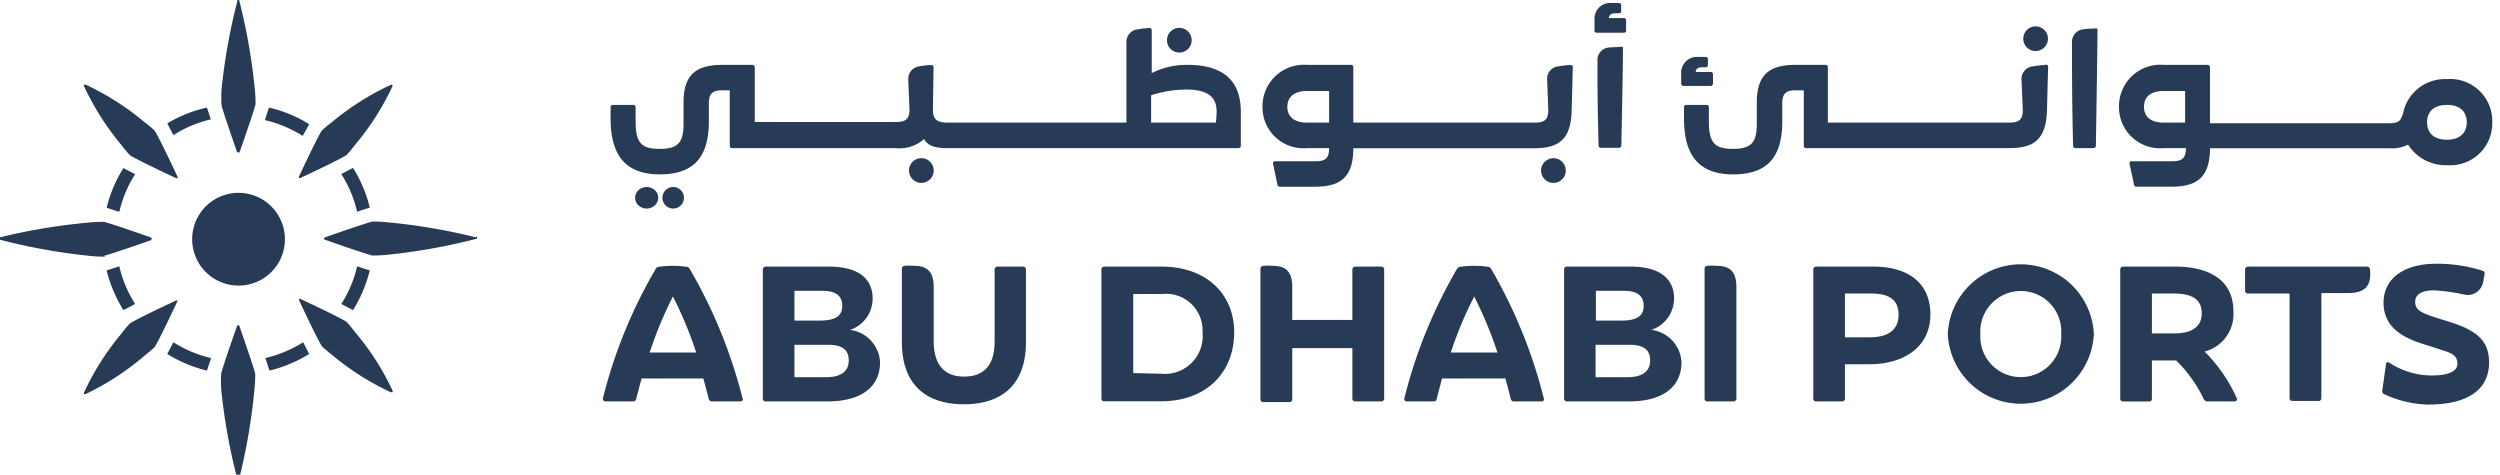
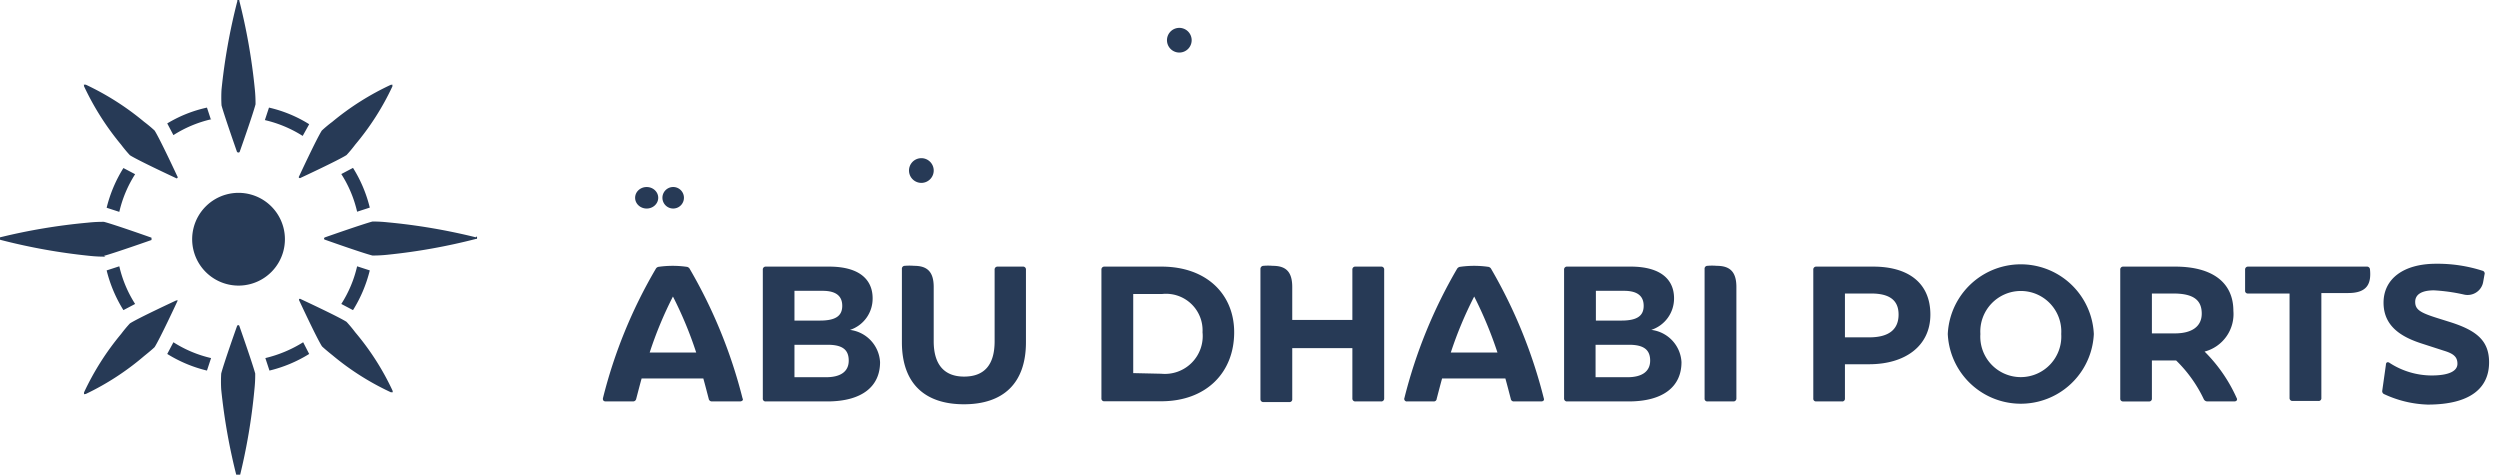
<svg xmlns="http://www.w3.org/2000/svg" width="158" height="30" fill="none">
  <g clip-path="url(#a)" fill="#273A56">
    <path d="M15 9.59a.08.08 0 0 0 .08.05.08.08 0 0 0 .07-.05s.83-2.34 1-3a8.813 8.813 0 0 0-.05-1 37.633 37.633 0 0 0-.97-5.52c0-.06 0-.07-.07-.07S15 0 15 .07a37.616 37.616 0 0 0-1 5.59 8.78 8.78 0 0 0 0 1c.17.64 1 3 1 3M13 13.05a2.93 2.93 0 1 0 4.152 4.138A2.93 2.93 0 0 0 13 13.05ZM13.34 7.59l-.26-.79a8.26 8.26 0 0 0-2.51 1l.39.74a7.58 7.58 0 0 1 2.38-1M19.54 7.85A8.26 8.26 0 0 0 17 6.8l-.26.79a7.73 7.73 0 0 1 2.39 1l.41-.74ZM10.57 22.37a8.52 8.52 0 0 0 2.51 1.05l.26-.79a7.58 7.58 0 0 1-2.38-1l-.39.74ZM16.77 22.63l.26.79a8.52 8.52 0 0 0 2.51-1.05l-.38-.74a8 8 0 0 1-2.39 1ZM7.8 19.6l.74-.39a7.541 7.541 0 0 1-1-2.38l-.8.26A8.66 8.66 0 0 0 7.8 19.6ZM6.74 13.13l.8.26a7.541 7.541 0 0 1 1-2.38l-.74-.39a8.54 8.54 0 0 0-1.06 2.51ZM23.37 17.09l-.8-.26a7.54 7.54 0 0 1-1 2.38l.74.39a8.66 8.66 0 0 0 1.06-2.51ZM21.57 11c.468.73.806 1.535 1 2.38l.8-.26a8.538 8.538 0 0 0-1.06-2.51l-.74.39ZM15.13 20.61a.07.07 0 0 0-.07-.06.08.08 0 0 0-.08.06s-.83 2.33-1 3c-.019.333-.019.667 0 1a37.614 37.614 0 0 0 1 5.59c0 .06 0 .07.08.07s.06 0 .07-.07c.457-1.837.775-3.706.95-5.59a8.72 8.72 0 0 0 .05-1c-.17-.64-1-3-1-3ZM6.57 16.17c.64-.17 3-1 3-1a.08.08 0 0 0 0-.07.1.1 0 0 0 0-.08s-2.34-.83-3-1a8.721 8.721 0 0 0-1 .05c-1.877.17-3.74.48-5.57.93v.1c0 .04 0 .06.07.07 1.835.473 3.704.808 5.59 1 .332.036.666.052 1 .05M30.08 15a37.626 37.626 0 0 0-5.59-.95 8.739 8.739 0 0 0-.95-.05c-.64.17-3 1-3 1a.09.09 0 0 0-.06.08.07.07 0 0 0 .06.07s2.33.83 3 1c.317 0 .634-.016.95-.05a37.616 37.616 0 0 0 5.59-1c.06 0 .07 0 .07-.07s0-.06-.07-.08M7.66 9.15c.172.23.356.45.55.66.51.33 2.9 1.44 2.9 1.44a.07.07 0 0 0 .1-.1s-1.11-2.39-1.44-2.9a8.341 8.341 0 0 0-.66-.55 17.12 17.12 0 0 0-3.69-2.35h-.11c-.03 0 0 0 0 .1a17.12 17.12 0 0 0 2.35 3.7ZM22.45 21a8.357 8.357 0 0 0-.55-.66c-.51-.33-2.9-1.44-2.9-1.44a.07.07 0 0 0-.09 0 .08.08 0 0 0 0 .09s1.11 2.39 1.44 2.9c0 0 .16.16.66.56a16.754 16.754 0 0 0 3.69 2.34h.11c.03 0 0-.05 0-.1A16.51 16.51 0 0 0 22.45 21ZM11.2 19a.07.07 0 0 0-.09 0s-2.39 1.11-2.9 1.44a8.34 8.34 0 0 0-.55.66 17 17 0 0 0-2.35 3.7v.1c0 .03.05 0 .11 0a16.752 16.752 0 0 0 3.69-2.4c.5-.4.66-.56.66-.56.33-.51 1.44-2.9 1.44-2.9a.08.08 0 0 0 0-.09M18.91 11.24a.07.07 0 0 0 .09 0s2.39-1.11 2.9-1.44c.195-.21.378-.43.55-.66a16.622 16.622 0 0 0 2.35-3.68v-.1c0-.02-.05 0-.1 0A16.998 16.998 0 0 0 21 7.7c-.23.172-.45.355-.66.55-.33.51-1.44 2.9-1.44 2.9a.07.07 0 0 0 0 .09M46.76 25.37H45a.2.2 0 0 1-.21-.17c-.11-.42-.22-.85-.34-1.28h-3.9c-.12.43-.23.86-.34 1.28a.2.2 0 0 1-.21.17h-1.72c-.13 0-.2-.08-.17-.22A30.882 30.882 0 0 1 41.44 17a.25.25 0 0 1 .21-.14 6.265 6.265 0 0 1 1.73 0 .26.26 0 0 1 .22.15 31.497 31.497 0 0 1 3.33 8.17c.07.11-.04.19-.17.19ZM44 22.28a24.341 24.341 0 0 0-1.47-3.54 24.341 24.341 0 0 0-1.47 3.54H44ZM55.62 22.89c0 1.51-1.11 2.48-3.34 2.48H48.4a.17.17 0 0 1-.19-.19v-8.13a.182.182 0 0 1 .048-.144.18.18 0 0 1 .142-.056h4c2 0 2.75.89 2.75 2a2.08 2.08 0 0 1-1.43 2 2.17 2.17 0 0 1 1.9 2.04Zm-5.41-4.51v1.88h1.62c1 0 1.4-.31 1.4-.93 0-.62-.39-.95-1.24-.95h-1.78Zm2 5.46c.92 0 1.43-.36 1.43-1.05 0-.69-.4-1-1.33-1h-2.1v2.05h2ZM57 21.63V17a.182.182 0 0 1 .045-.14.18.18 0 0 1 .135-.06 3.48 3.48 0 0 1 .59 0c.81 0 1.24.35 1.24 1.34v3.43c0 1.44.64 2.23 1.92 2.23 1.28 0 1.93-.74 1.93-2.23v-4.52a.182.182 0 0 1 .113-.188.18.18 0 0 1 .077-.012h1.59a.18.18 0 0 1 .2.2v4.58c0 2.61-1.45 3.92-3.92 3.92-2.47 0-3.92-1.31-3.92-3.92ZM78 21c0 2.55-1.77 4.36-4.61 4.36H69.8a.171.171 0 0 1-.19-.19v-8.12a.182.182 0 0 1 .049-.144.18.18 0 0 1 .141-.056h3.61c2.84 0 4.59 1.74 4.59 4.15Zm-4.61 2.62A2.39 2.39 0 0 0 76 21a2.31 2.31 0 0 0-2.55-2.42h-1.83v5l1.77.04ZM85.47 17.05a.18.18 0 0 1 .2-.2h1.61a.18.18 0 0 1 .191.12.18.18 0 0 1 .009.08v8.13a.18.18 0 0 1-.123.182.179.179 0 0 1-.077.008h-1.61a.179.179 0 0 1-.188-.113.18.18 0 0 1-.012-.077V22h-3.8v3.22a.17.17 0 0 1-.19.19h-1.62a.179.179 0 0 1-.188-.113.18.18 0 0 1-.012-.077V17a.192.192 0 0 1 .115-.184.19.19 0 0 1 .075-.016c.193-.017.387-.017.58 0 .82 0 1.24.35 1.24 1.34v2.08h3.8v-3.17ZM97.4 25.37h-1.71a.19.19 0 0 1-.21-.17c-.11-.42-.22-.85-.34-1.28h-4c-.12.43-.23.86-.34 1.28a.18.18 0 0 1-.2.17h-1.67a.16.16 0 0 1-.17-.22A31.187 31.187 0 0 1 92.08 17a.269.269 0 0 1 .22-.14 6.265 6.265 0 0 1 1.73 0 .26.26 0 0 1 .22.15 31.47 31.47 0 0 1 3.32 8.17c.04.11-.03.19-.17.19Zm-2.76-3.09a25.513 25.513 0 0 0-1.47-3.54 24.362 24.362 0 0 0-1.48 3.54h2.95ZM106.27 22.89c0 1.51-1.11 2.48-3.34 2.48h-3.88a.179.179 0 0 1-.188-.113.18.18 0 0 1-.012-.077v-8.13a.18.18 0 0 1 .12-.191.18.18 0 0 1 .08-.01h4c2 0 2.75.89 2.75 2a2.088 2.088 0 0 1-1.44 2 2.168 2.168 0 0 1 1.91 2.04Zm-5.41-4.51v1.88h1.62c1 0 1.4-.31 1.4-.93 0-.62-.39-.95-1.24-.95h-1.78Zm2 5.46c.91 0 1.43-.36 1.43-1.05 0-.69-.41-1-1.33-1h-2.12v2.05h2.02ZM109.54 25.37h-1.62a.172.172 0 0 1-.142-.049.169.169 0 0 1-.04-.065.165.165 0 0 1-.008-.076V17a.19.19 0 0 1 .007-.075.185.185 0 0 1 .099-.11.18.18 0 0 1 .074-.015c.193-.017.387-.017.58 0 .82 0 1.25.35 1.25 1.34v7.05c0 .025-.005.05-.015.074a.19.19 0 0 1-.11.098.18.18 0 0 1-.075.008ZM122 19.88c0 2-1.61 3.14-3.87 3.14h-1.53v2.16a.165.165 0 0 1-.008.076.167.167 0 0 1-.182.114h-1.62a.175.175 0 0 1-.142-.049.167.167 0 0 1-.04-.065.165.165 0 0 1-.008-.076v-8.13a.185.185 0 0 1 .008-.078.19.19 0 0 1 .04-.066.185.185 0 0 1 .142-.056h3.6c2.25 0 3.61 1.06 3.61 3.03Zm-3.86 1.44c1.3 0 1.85-.55 1.85-1.44 0-.89-.55-1.33-1.73-1.33h-1.66v2.77h1.54ZM123.1 21.11a4.62 4.62 0 0 1 9.23 0 4.62 4.62 0 0 1-9.23 0Zm7.17 0a2.566 2.566 0 0 0-.689-1.912 2.555 2.555 0 0 0-2.882-.597 2.57 2.57 0 0 0-1.392 1.482 2.55 2.55 0 0 0-.147 1.027 2.558 2.558 0 0 0 4.421 1.913 2.566 2.566 0 0 0 .689-1.913ZM141.35 25.14c.08.13 0 .23-.14.23h-1.7a.252.252 0 0 1-.23-.14 8.455 8.455 0 0 0-1.75-2.45H136v2.4a.18.18 0 0 1-.008.076.158.158 0 0 1-.041.066.168.168 0 0 1-.141.049h-1.62a.174.174 0 0 1-.142-.05.167.167 0 0 1-.04-.065.165.165 0 0 1-.008-.076v-8.13a.177.177 0 0 1 .113-.188.179.179 0 0 1 .077-.012h3.28c2.35 0 3.68 1 3.68 2.8a2.45 2.45 0 0 1-1.82 2.57 9.702 9.702 0 0 1 2.02 2.92ZM136 18.55v2.52h1.45c1.1 0 1.7-.45 1.7-1.25s-.45-1.27-1.79-1.27H136ZM149.78 17c.1.93-.17 1.52-1.38 1.52h-1.69v6.63a.165.165 0 0 1-.008.077.167.167 0 0 1-.182.113h-1.62a.183.183 0 0 1-.078-.008.185.185 0 0 1-.11-.105.183.183 0 0 1-.012-.077v-6.6h-2.62a.175.175 0 0 1-.142-.048.167.167 0 0 1-.04-.066.165.165 0 0 1-.008-.076v-1.31a.185.185 0 0 1 .008-.077.19.19 0 0 1 .04-.067.185.185 0 0 1 .142-.056h7.49a.19.19 0 0 1 .21.15ZM150.68 24.91a.2.2 0 0 1-.12-.23l.23-1.63c0-.16.12-.2.24-.11.787.51 1.703.784 2.64.79 1.11 0 1.64-.28 1.64-.74 0-.46-.28-.65-.87-.83l-1.33-.43c-1.3-.41-2.47-1.08-2.47-2.6s1.28-2.46 3.31-2.46a9.248 9.248 0 0 1 2.94.44.177.177 0 0 1 .12.09.175.175 0 0 1 .01.15l-.08.45a.99.99 0 0 1-.423.669 1.003 1.003 0 0 1-.777.151 11.406 11.406 0 0 0-1.91-.27c-.75 0-1.19.24-1.19.73s.33.68 1.33 1l.86.27c1.68.53 2.48 1.17 2.48 2.55 0 1.59-1.14 2.67-3.88 2.67a7 7 0 0 1-2.75-.66ZM40.87 13.18c.403 0 .73-.305.73-.68 0-.376-.327-.68-.73-.68-.403 0-.73.304-.73.68 0 .375.327.68.73.68ZM42.51 11.82a.68.68 0 1 0 .1 1.356.68.68 0 0 0-.1-1.356ZM58.16 10a.78.78 0 1 0 .14 1.555.78.78 0 0 0-.14-1.555ZM74.58 3.32a.78.78 0 1 0-.14-1.553.78.78 0 0 0 .14 1.553Z" />
-     <path d="M75.06 4.1a4.88 4.88 0 0 0-2.27.52v-2.7c0-.1-.06-.16-.15-.15-.238.01-.475.038-.71.08a.8.8 0 0 0-.74.85v5.05h-11.3c-.7 0-.93-.23-.93-.81L59 4.27a.14.14 0 0 0-.095-.155.14.14 0 0 0-.065-.005c-.242.01-.482.038-.72.08a.8.8 0 0 0-.72.81l.08 1.9c0 .58-.19.81-.84.81H47.7V4.26a.15.15 0 0 0-.16-.16h-1.87c-1.61 0-2.47.55-2.47 2.38v1.33c0 1.17-.32 1.6-1.51 1.6S40.17 9 40.17 7.63v-.84a.15.15 0 0 0-.17-.16h-1.26a.14.14 0 0 0-.15.16v.73c0 2.55 1.19 3.5 3.1 3.5 1.91 0 3.11-.84 3.11-3.34V6.53c0-.59.22-.82.81-.82h.51v3.5a.139.139 0 0 0 .04.11.14.14 0 0 0 .11.04h10.3a2.37 2.37 0 0 0 1.83-.57c.24.42.68.57 1.46.57h18.41a.14.14 0 0 0 .15-.15V7.06c0-1.99-1.15-2.96-3.36-2.96Zm1.79 3.65h-4.1V6.02A7.29 7.29 0 0 1 75 5.66c1.89 0 1.89 1 1.89 1.49l-.04.6ZM98.15 10a.78.78 0 1 0 .12 1.554.78.78 0 0 0-.12-1.554ZM99.24 4.11a5.47 5.47 0 0 0-.72.08.79.79 0 0 0-.74.85l.07 1.9c0 .58-.19.81-.83.81H85.53V4.26a.14.14 0 0 0-.15-.16h-2.76a2.62 2.62 0 0 0-2.83 2.65 2.59 2.59 0 0 0 2.83 2.61H84c0 .59-.19.83-.83.83H80.6a.129.129 0 0 0-.117.046.13.13 0 0 0-.023.124l.27 1.3a.16.16 0 0 0 .17.14h2.2c1.57 0 2.43-.55 2.43-2.43h11.41c1.57 0 2.35-.54 2.39-2.42l.07-2.67a.14.14 0 0 0-.16-.17ZM84 7.75h-1.38c-.91 0-1.26-.45-1.26-1s.35-1 1.26-1H84v2ZM102.62 1.14h-.94c0-.12.08-.3.39-.3h.24a.141.141 0 0 0 .114-.044.14.14 0 0 0 .036-.116V.35a.146.146 0 0 0-.036-.116.143.143 0 0 0-.114-.044h-.43a.997.997 0 0 0-1.025.59.997.997 0 0 0-.085.41v.72a.146.146 0 0 0 .036.116.141.141 0 0 0 .114.044h1.7a.141.141 0 0 0 .114-.044.14.14 0 0 0 .036-.116V1.3a.146.146 0 0 0-.036-.116.143.143 0 0 0-.114-.044ZM101.7 3a.797.797 0 0 0-.74.88c0 1.42 0 2.75.07 5.31a.143.143 0 0 0 .04.11.14.14 0 0 0 .11.04h1.13a.151.151 0 0 0 .151-.097.168.168 0 0 0 .009-.063c.08-4.08.1-5.17.1-6.22h-.16l-.71.04ZM108.26 5.27V4.7a.13.13 0 0 0-.009-.062.138.138 0 0 0-.151-.088h-.93c0-.12.07-.3.39-.3h.23a.141.141 0 0 0 .114-.044.14.14 0 0 0 .036-.116v-.33a.146.146 0 0 0-.036-.116.141.141 0 0 0-.114-.044h-.43a1 1 0 0 0-1.11.95v.72a.15.15 0 0 0 .16.16h1.69a.151.151 0 0 0 .151-.097.168.168 0 0 0 .009-.063ZM128.58 1.67a.781.781 0 0 0-.454 1.355.783.783 0 0 0 1.181-.157.78.78 0 0 0-.727-1.198ZM129.23 4.11a5.48 5.48 0 0 0-.72.08.794.794 0 0 0-.551.27.793.793 0 0 0-.199.58l.08 1.9c0 .58-.19.81-.84.81h-11.48V4.26a.14.14 0 0 0-.088-.151.141.141 0 0 0-.062-.01h-1.87c-1.61 0-2.47.55-2.47 2.38v1.33c0 1.17-.32 1.6-1.51 1.6S108 9 108 7.63v-.84a.14.14 0 0 0-.088-.151.141.141 0 0 0-.062-.008h-1.27a.14.14 0 0 0-.113.044.131.131 0 0 0-.032.054.146.146 0 0 0-.005.062v.73c0 2.55 1.18 3.5 3.1 3.5 1.92 0 3.11-.84 3.11-3.34V6.53c0-.59.21-.82.81-.82h.55v3.5a.149.149 0 0 0 .041.11.136.136 0 0 0 .109.04h12.83c1.57 0 2.34-.54 2.39-2.42l.07-2.67a.144.144 0 0 0 .001-.085.14.14 0 0 0-.211-.075ZM131.69 1.85a.798.798 0 0 0-.74.85c0 1.47 0 3.91.07 6.51a.132.132 0 0 0 .041.11.136.136 0 0 0 .109.04h1.13a.151.151 0 0 0 .151-.097.168.168 0 0 0 .009-.063c.08-5.24.1-6.35.1-7.4h-.16a5.5 5.5 0 0 0-.71.05ZM154.65 5a2.7 2.7 0 0 0-2.74 2v.06c-.19.56-.24.73-.94.73h-11.3V4.26a.136.136 0 0 0-.009-.063.144.144 0 0 0-.088-.088.149.149 0 0 0-.063-.01h-2.76a2.616 2.616 0 0 0-2.621 1.588 2.622 2.622 0 0 0-.209 1.063 2.594 2.594 0 0 0 2.83 2.61h1.4c0 .59-.2.83-.84.83h-2.58a.129.129 0 0 0-.14.17l.28 1.3c0 .02.004.04.012.058a.139.139 0 0 0 .148.081h2.2c1.57 0 2.44-.55 2.44-2.43H151c.411.037.823-.043 1.19-.23a2.818 2.818 0 0 0 2.49 1.3 2.654 2.654 0 0 0 2.628-1.626c.141-.34.21-.705.202-1.073a2.649 2.649 0 0 0-.818-2.009A2.66 2.66 0 0 0 154.65 5ZM138.1 7.75h-1.35c-.91 0-1.25-.45-1.25-1s.34-1 1.25-1h1.35v2Zm16.55 1.08c-.92 0-1.26-.51-1.26-1.1 0-.59.34-1.1 1.26-1.1.92 0 1.25.52 1.25 1.1 0 .58-.34 1.1-1.25 1.1Z" />
  </g>
  <defs>
    <clipPath id="a">
      <path fill="#fff" d="M0 0h158v30H0z" />
    </clipPath>
  </defs>
</svg>